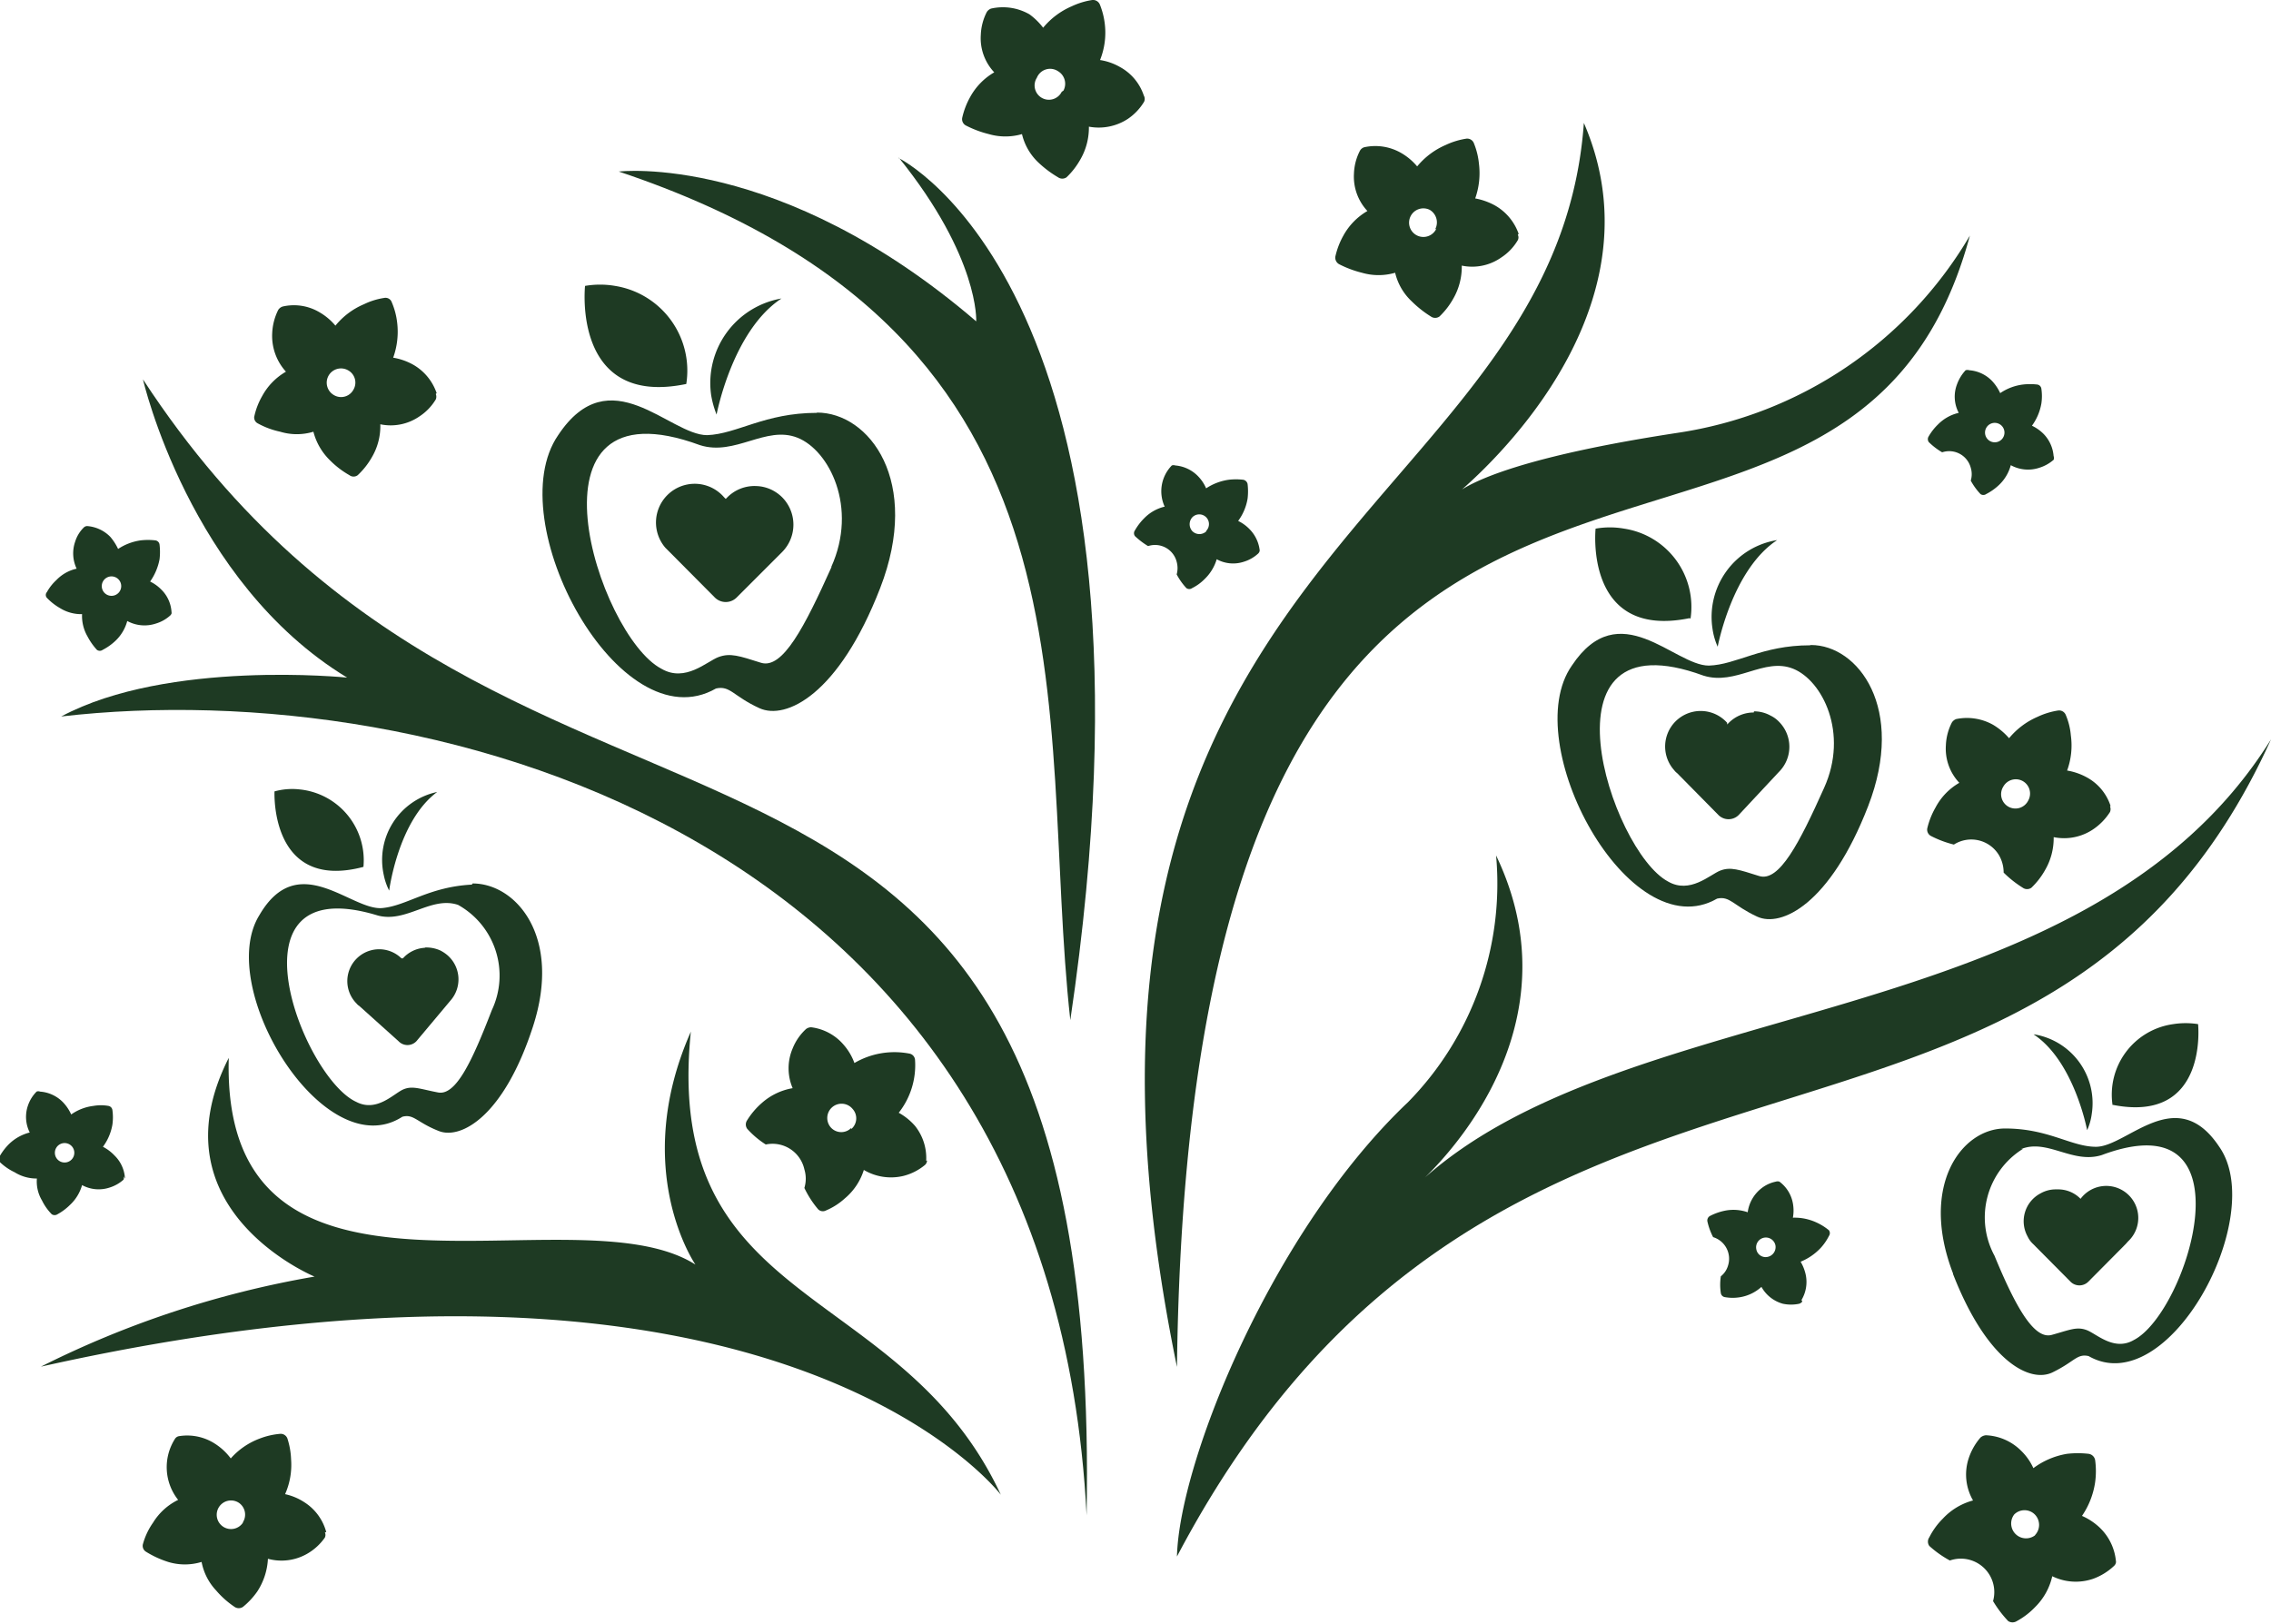
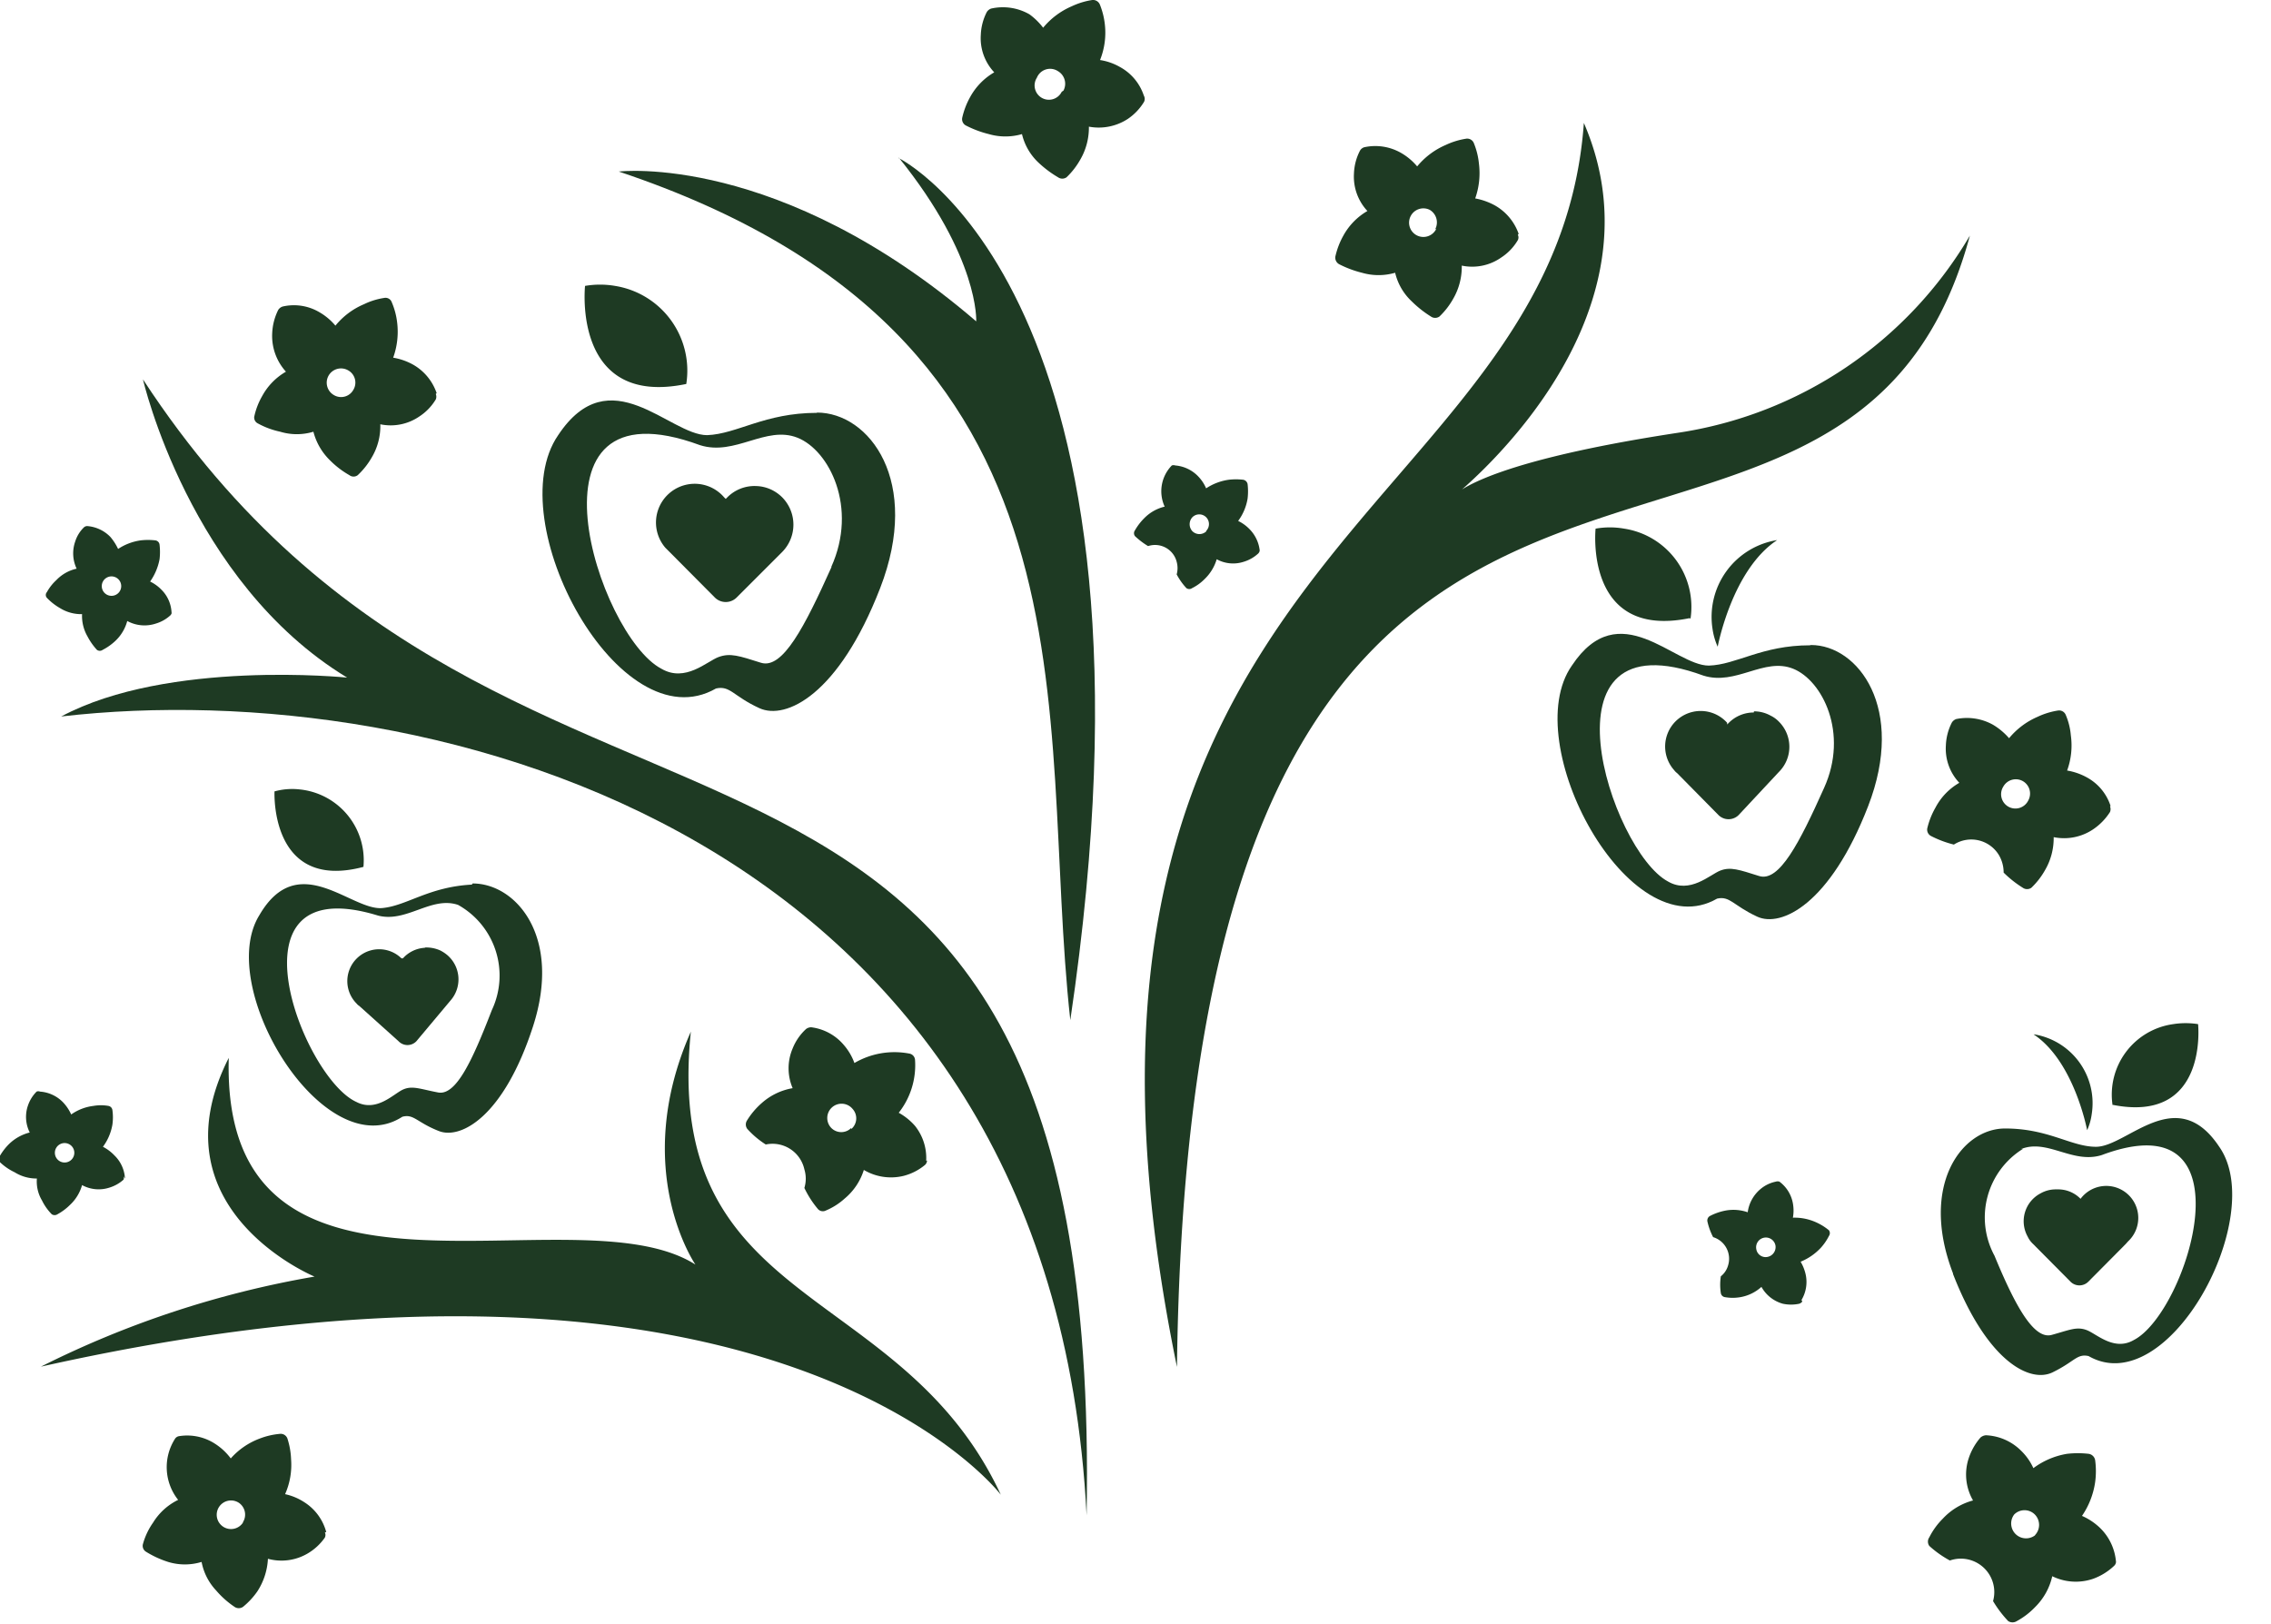
<svg xmlns="http://www.w3.org/2000/svg" viewBox="0 0 79.42 56.79">
  <defs>
    <style>.cls-1{fill:#1e3a23;}</style>
  </defs>
  <g id="Layer_2" data-name="Layer 2">
    <g id="Layer_1-2" data-name="Layer 1">
-       <path id="Trazado_213" data-name="Trazado 213" class="cls-1" d="M41.16,54.44C52.46,33,71.41,43.57,79.42,25.86c-6.55,10.52-22.76,8.76-29.94,15.65,0,0,6-5,2.84-11.59a10.91,10.91,0,0,1-3.08,8.63c-4.75,4.5-8,12.57-8.08,15.89" />
      <path id="Trazado_214" data-name="Trazado 214" class="cls-1" d="M41.16,47.81C41.67,7.09,64.37,25,68.89,8.24a14.3,14.3,0,0,1-10.23,6.9c-7.27,1.11-7.89,2.28-7.89,2.28s7.7-6,4.62-13.12c-1,13.93-20.12,14.88-14.23,43.51" />
      <path id="Trazado_215" data-name="Trazado 215" class="cls-1" d="M31.43,5.53s9.77,4.76,6,30.15C36.24,24.93,39,11.81,21.64,6c0,0,5.6-.68,12.5,5.24,0,0,.12-2.22-2.71-5.73" />
      <path id="Trazado_216" data-name="Trazado 216" class="cls-1" d="M38,53c.61-32.73-19.83-19.57-33-39.73,0,0,1.62,7.08,7.14,10.43,0,0-6.26-.64-10,1.36C15.13,23.55,36.79,29.14,38,53" />
      <path id="Trazado_217" data-name="Trazado 217" class="cls-1" d="M24.16,36.08c-1,9.79,7.35,8.7,10.84,16.2,0,0-7.76-10.25-33.57-4.48A34.2,34.2,0,0,1,11,44.65S5.31,42.3,8,37c-.28,10,12.08,4.53,16.32,7.23,0,0-2.28-3.3-.18-8.1" />
      <path id="Trazado_218" data-name="Trazado 218" class="cls-1" d="M59.12,21.64a2.77,2.77,0,0,0-2.32-3.15,2.87,2.87,0,0,0-1,0s-.41,3.89,3.29,3.13" />
      <path id="Trazado_219" data-name="Trazado 219" class="cls-1" d="M62.15,18.89A2.72,2.72,0,0,0,59.89,22a2.31,2.31,0,0,0,.18.62s.5-2.69,2.08-3.73" />
      <path id="Trazado_220" data-name="Trazado 220" class="cls-1" d="M63.3,22.57c-1.69,0-2.57.68-3.54.71-1.21,0-3.13-2.5-4.79,0-1.9,2.71,2,9.93,5.08,8.15.45-.1.56.24,1.4.63s2.55-.43,3.88-3.86-.35-5.64-2-5.64m.46,5c-.86,1.92-1.57,3.3-2.27,3.08s-1-.33-1.36-.19-1.06.83-1.83.38c-2-1.07-4.7-9.38,1.24-7.2,1.14.36,2.12-.65,3.14-.24s1.95,2.25,1.08,4.17" />
      <path id="Trazado_221" data-name="Trazado 221" class="cls-1" d="M61.33,24.92a1.23,1.23,0,0,0-.87.36l-.06.06,0-.06a1.24,1.24,0,0,0-1.85,1.66.47.47,0,0,0,.1.1l1.45,1.47a.5.5,0,0,0,.7,0h0L62.21,27a1.24,1.24,0,0,0,0-1.76,1,1,0,0,0-.29-.21,1.19,1.19,0,0,0-.58-.15Z" />
      <path id="Trazado_222" data-name="Trazado 222" class="cls-1" d="M24,13.43A3,3,0,0,0,21.51,10a3.09,3.09,0,0,0-1.05,0S20,14.26,24,13.43" />
-       <path id="Trazado_223" data-name="Trazado 223" class="cls-1" d="M27.33,10.44a3,3,0,0,0-2.46,3.38,3.28,3.28,0,0,0,.19.68s.55-2.93,2.27-4.06" />
      <path id="Trazado_224" data-name="Trazado 224" class="cls-1" d="M28.57,14.44c-1.83,0-2.79.74-3.84.78-1.32,0-3.4-2.73-5.21,0-2.07,3,2.15,10.8,5.52,8.86.5-.11.6.27,1.52.69s2.77-.46,4.22-4.2-.38-6.14-2.21-6.14m.51,5.4c-.94,2.09-1.71,3.59-2.47,3.35s-1.07-.35-1.48-.2-1.16.9-2,.41c-2.22-1.16-5.11-10.2,1.35-7.82,1.23.39,2.3-.7,3.41-.26s2.12,2.44,1.18,4.52" />
      <path id="Trazado_225" data-name="Trazado 225" class="cls-1" d="M26.44,17a1.34,1.34,0,0,0-1,.39l-.06.06-.06-.06a1.35,1.35,0,1,0-2.05,1.77l.15.15,1.58,1.59a.54.54,0,0,0,.76,0h0l1.59-1.59a1.36,1.36,0,0,0,0-1.92,1.39,1.39,0,0,0-.31-.23,1.32,1.32,0,0,0-.64-.16Z" />
      <path id="Trazado_226" data-name="Trazado 226" class="cls-1" d="M12.71,30.32a2.49,2.49,0,0,0-2.24-2.71,2.32,2.32,0,0,0-.87.07s-.17,3.51,3.11,2.64" />
-       <path id="Trazado_227" data-name="Trazado 227" class="cls-1" d="M15.29,27.7a2.43,2.43,0,0,0-1.87,2.9,2.11,2.11,0,0,0,.19.55s.31-2.44,1.68-3.45" />
      <path id="Trazado_228" data-name="Trazado 228" class="cls-1" d="M16.5,30.94c-1.51.08-2.27.74-3.13.82-1.09.1-2.94-2.09-4.3.25-1.57,2.53,2.27,8.81,5,7.05.4-.11.51.2,1.28.5s2.27-.51,3.29-3.66-.6-5-2.11-5m.67,4.43c-.68,1.76-1.25,3-1.88,2.88s-.9-.25-1.23-.1-.92.8-1.63.43c-1.88-.85-4.69-8.18.75-6.52,1,.27,1.87-.69,2.81-.37a2.83,2.83,0,0,1,1.18,3.68" />
      <path id="Trazado_229" data-name="Trazado 229" class="cls-1" d="M14.86,33.15a1.11,1.11,0,0,0-.77.37l-.05,0,0,0a1.11,1.11,0,1,0-1.56,1.59.27.27,0,0,0,.08.07l1.38,1.24a.43.43,0,0,0,.62,0h0L15.75,35a1.12,1.12,0,0,0-.09-1.58,1.27,1.27,0,0,0-.27-.18,1.19,1.19,0,0,0-.53-.1Z" />
      <path id="Trazado_230" data-name="Trazado 230" class="cls-1" d="M73.88,38.66A2.49,2.49,0,0,1,76,35.82a2.82,2.82,0,0,1,.87,0s.37,3.5-3,2.82" />
      <path id="Trazado_231" data-name="Trazado 231" class="cls-1" d="M71.15,36.18a2.44,2.44,0,0,1,2,2.79,2,2,0,0,1-.16.56s-.45-2.41-1.87-3.35" />
      <path id="Trazado_232" data-name="Trazado 232" class="cls-1" d="M68.3,44.56C69.5,47.64,71,48.38,71.78,48s.85-.66,1.26-.57c2.79,1.6,6.28-4.88,4.57-7.32-1.5-2.26-3.22,0-4.31,0-.87,0-1.66-.64-3.18-.64s-3,2-1.82,5.07m2.38-4.35c.92-.37,1.8.53,2.82.21,5.34-2,3,5.51,1.12,6.47-.69.4-1.3-.22-1.65-.35s-.6,0-1.22.17-1.27-1-2-2.77a2.82,2.82,0,0,1,1-3.74" />
      <path id="Trazado_233" data-name="Trazado 233" class="cls-1" d="M71.88,41.6a1.07,1.07,0,0,0-.52.14,1.1,1.1,0,0,0-.45,1.51.83.83,0,0,0,.19.26l1.31,1.32a.44.44,0,0,0,.62,0h0l1.31-1.32.08-.09a1.12,1.12,0,1,0-1.66-1.49h0l0,0,0,0a1.09,1.09,0,0,0-.78-.33Z" />
      <path id="Trazado_239" data-name="Trazado 239" class="cls-1" d="M73.81,28.19a1.75,1.75,0,0,0-.83-1,2.18,2.18,0,0,0-.69-.24,2.56,2.56,0,0,0,.13-1.23,2.31,2.31,0,0,0-.18-.72.25.25,0,0,0-.26-.15,2.61,2.61,0,0,0-.72.22,2.65,2.65,0,0,0-1,.75,2.3,2.3,0,0,0-.56-.47,1.87,1.87,0,0,0-1.29-.2.3.3,0,0,0-.15.12,1.9,1.9,0,0,0-.21.8,1.74,1.74,0,0,0,.47,1.31,2.15,2.15,0,0,0-.83.86,2.72,2.72,0,0,0-.29.73.25.25,0,0,0,.13.27,3.66,3.66,0,0,0,.8.3,1.13,1.13,0,0,1,1.57.36,1.2,1.2,0,0,1,.17.62,3.81,3.81,0,0,0,.67.53.26.26,0,0,0,.3,0,2.64,2.64,0,0,0,.48-.62,2.22,2.22,0,0,0,.3-1.15A1.82,1.82,0,0,0,73.21,29a2.07,2.07,0,0,0,.58-.6.27.27,0,0,0,0-.2M70.93,28a.5.5,0,1,1-.87-.49.5.5,0,0,1,.68-.19h0a.5.5,0,0,1,.19.68" />
      <path id="Trazado_240" data-name="Trazado 240" class="cls-1" d="M74,54.64a1.86,1.86,0,0,0-.57-1.21,2.16,2.16,0,0,0-.62-.41,2.8,2.8,0,0,0,.46-1.18,2.84,2.84,0,0,0,0-.77.27.27,0,0,0-.22-.22,3.29,3.29,0,0,0-.77,0,2.71,2.71,0,0,0-1.17.5,2,2,0,0,0-.43-.61,1.85,1.85,0,0,0-1.23-.54.33.33,0,0,0-.19.08,2.13,2.13,0,0,0-.42.75A1.81,1.81,0,0,0,69,52.48a2.23,2.23,0,0,0-1.06.64,2.51,2.51,0,0,0-.47.65.26.26,0,0,0,0,.3,3.61,3.61,0,0,0,.72.51A1.17,1.17,0,0,1,69.7,56a4,4,0,0,0,.53.7.28.28,0,0,0,.3,0,2.59,2.59,0,0,0,.64-.49,2.19,2.19,0,0,0,.6-1.08,1.87,1.87,0,0,0,1.43.09,2.12,2.12,0,0,0,.73-.45.21.21,0,0,0,.07-.18m-2.82-.9a.52.52,0,0,1-.74-.72.51.51,0,0,1,.72,0h0a.52.52,0,0,1,0,.73" />
      <path id="Trazado_241" data-name="Trazado 241" class="cls-1" d="M53.11,8.18a1.84,1.84,0,0,0-.84-1,2.3,2.3,0,0,0-.68-.24,2.66,2.66,0,0,0,.13-1.22A2.54,2.54,0,0,0,51.54,5a.25.25,0,0,0-.26-.15,2.61,2.61,0,0,0-.72.22,2.65,2.65,0,0,0-1,.75A2.09,2.09,0,0,0,49,5.35a1.81,1.81,0,0,0-1.29-.2.26.26,0,0,0-.15.12,1.87,1.87,0,0,0-.21.8,1.76,1.76,0,0,0,.47,1.31,2.24,2.24,0,0,0-.84.86,2.69,2.69,0,0,0-.28.73.26.26,0,0,0,.13.27,3.66,3.66,0,0,0,.8.3,2.08,2.08,0,0,0,1.16,0,2,2,0,0,0,.58,1,3.81,3.81,0,0,0,.67.53.26.26,0,0,0,.3,0,2.64,2.64,0,0,0,.48-.62,2.23,2.23,0,0,0,.3-1.16A1.77,1.77,0,0,0,52.51,9a1.82,1.82,0,0,0,.57-.6.21.21,0,0,0,0-.19M50.23,8A.5.5,0,1,1,50,7.34h0a.51.51,0,0,1,.19.68" />
      <path id="Trazado_242" data-name="Trazado 242" class="cls-1" d="M40,3.34a1.77,1.77,0,0,0-.84-1,2,2,0,0,0-.69-.24A2.57,2.57,0,0,0,38.64.87a2.62,2.62,0,0,0-.18-.72A.26.26,0,0,0,38.2,0a2.61,2.61,0,0,0-.72.22,2.65,2.65,0,0,0-1,.75A2.3,2.3,0,0,0,36,.5,1.87,1.87,0,0,0,34.66.3a.3.3,0,0,0-.15.12,1.9,1.9,0,0,0-.21.8,1.74,1.74,0,0,0,.47,1.31,2.24,2.24,0,0,0-.84.86,2.69,2.69,0,0,0-.28.73.25.25,0,0,0,.13.27,3.66,3.66,0,0,0,.8.3,2.08,2.08,0,0,0,1.16,0,2,2,0,0,0,.58,1A3.81,3.81,0,0,0,37,6.2a.26.26,0,0,0,.3,0,2.64,2.64,0,0,0,.48-.62,2.22,2.22,0,0,0,.3-1.15,1.86,1.86,0,0,0,1.36-.27,1.92,1.92,0,0,0,.57-.6.24.24,0,0,0,0-.2m-2.88-.15a.5.5,0,1,1-.87-.49A.5.5,0,0,1,37,2.49h0a.51.51,0,0,1,.19.68" />
      <path id="Trazado_243" data-name="Trazado 243" class="cls-1" d="M32.39,40.6A1.8,1.8,0,0,0,32,39.38a2.1,2.1,0,0,0-.57-.46A2.69,2.69,0,0,0,32,37.07a.24.24,0,0,0-.2-.22,2.77,2.77,0,0,0-1.92.33,2,2,0,0,0-.37-.63,1.78,1.78,0,0,0-1.14-.62.3.3,0,0,0-.18.06,1.85,1.85,0,0,0-.47.68,1.77,1.77,0,0,0,0,1.39,2.18,2.18,0,0,0-1.08.52,2.66,2.66,0,0,0-.51.6.26.26,0,0,0,0,.3,3.11,3.11,0,0,0,.65.55,1.14,1.14,0,0,1,1.35.87,1.11,1.11,0,0,1,0,.65,3.39,3.39,0,0,0,.46.72.23.23,0,0,0,.29.07,2.31,2.31,0,0,0,.66-.42,2.13,2.13,0,0,0,.67-1,1.86,1.86,0,0,0,1.38.21,1.91,1.91,0,0,0,.74-.37.22.22,0,0,0,.09-.17m-2.65-1.14a.49.49,0,0,1-.7,0,.5.5,0,1,1,.75-.66h0a.49.49,0,0,1-.05.7" />
      <path id="Trazado_244" data-name="Trazado 244" class="cls-1" d="M11.41,53.59a1.78,1.78,0,0,0-.77-1.05,2,2,0,0,0-.67-.28,2.52,2.52,0,0,0,.21-1.21,2.68,2.68,0,0,0-.13-.74.25.25,0,0,0-.25-.16,2.59,2.59,0,0,0-.73.17,2.53,2.53,0,0,0-1,.69,2.09,2.09,0,0,0-.53-.5,1.79,1.79,0,0,0-1.27-.28.21.21,0,0,0-.16.11,1.84,1.84,0,0,0,.12,2.12,2.12,2.12,0,0,0-.88.8A2.41,2.41,0,0,0,5,54a.24.24,0,0,0,.1.27,3.43,3.43,0,0,0,.78.36,2,2,0,0,0,1.17,0,2,2,0,0,0,.51,1,3.15,3.15,0,0,0,.64.57.26.26,0,0,0,.3,0A2.63,2.63,0,0,0,9,55.66a2.3,2.3,0,0,0,.37-1.14,1.8,1.8,0,0,0,1.38-.18,1.92,1.92,0,0,0,.61-.56.22.22,0,0,0,0-.19m-2.86-.34a.5.5,0,1,1-.15-.69h0a.5.5,0,0,1,.14.69" />
      <path id="Trazado_245" data-name="Trazado 245" class="cls-1" d="M15.27,13.75a1.82,1.82,0,0,0-.83-1,2.18,2.18,0,0,0-.69-.24,2.67,2.67,0,0,0,.14-1.22,2.55,2.55,0,0,0-.19-.72.23.23,0,0,0-.26-.15,2.45,2.45,0,0,0-.71.22,2.58,2.58,0,0,0-1,.75,2.09,2.09,0,0,0-.56-.47,1.75,1.75,0,0,0-1.28-.2.28.28,0,0,0-.16.12,2,2,0,0,0-.21.8A1.86,1.86,0,0,0,10,13a2.19,2.19,0,0,0-.83.85,2.5,2.5,0,0,0-.28.73A.23.23,0,0,0,9,14.8a2.86,2.86,0,0,0,.8.3,2,2,0,0,0,1.16,0,2.15,2.15,0,0,0,.58,1,3.14,3.14,0,0,0,.68.52.24.24,0,0,0,.29,0A2.64,2.64,0,0,0,13,16a2.14,2.14,0,0,0,.3-1.16,1.77,1.77,0,0,0,1.36-.27,1.85,1.85,0,0,0,.58-.6.25.25,0,0,0,0-.19m-2.88-.15a.49.49,0,0,1-.68.19.5.5,0,0,1-.19-.68.5.5,0,0,1,.68-.19h0a.49.49,0,0,1,.19.68" />
-       <path id="Trazado_246" data-name="Trazado 246" class="cls-1" d="M71.82,16a1.25,1.25,0,0,0-.35-.82,1.46,1.46,0,0,0-.41-.29,1.86,1.86,0,0,0,.33-.78,1.75,1.75,0,0,0,0-.51.17.17,0,0,0-.14-.15,2.17,2.17,0,0,0-.51,0,1.81,1.81,0,0,0-.79.3,1.62,1.62,0,0,0-.28-.42,1.23,1.23,0,0,0-.8-.38.21.21,0,0,0-.13,0,1.44,1.44,0,0,0-.3.49,1.21,1.21,0,0,0,.06,1,1.48,1.48,0,0,0-.72.4,1.91,1.91,0,0,0-.33.42.18.18,0,0,0,0,.2,2.35,2.35,0,0,0,.47.36.78.78,0,0,1,1,.54.77.77,0,0,1,0,.45,2.25,2.25,0,0,0,.34.47.17.17,0,0,0,.2,0,1.94,1.94,0,0,0,.44-.31,1.48,1.48,0,0,0,.42-.7,1.25,1.25,0,0,0,1,.09,1.37,1.37,0,0,0,.5-.28.21.21,0,0,0,0-.13M70,15.37a.34.34,0,1,1,0-.48.34.34,0,0,1,0,.48" />
      <path id="Trazado_247" data-name="Trazado 247" class="cls-1" d="M63,45.47a1.23,1.23,0,0,0,.15-.88,1.52,1.52,0,0,0-.18-.46,2,2,0,0,0,.7-.48,1.84,1.84,0,0,0,.29-.42.17.17,0,0,0,0-.2,1.94,1.94,0,0,0-.43-.27,1.82,1.82,0,0,0-.83-.17,1.4,1.4,0,0,0,0-.5,1.21,1.21,0,0,0-.47-.76.2.2,0,0,0-.13,0,1.2,1.2,0,0,0-.51.24,1.28,1.28,0,0,0-.47.83,1.52,1.52,0,0,0-.82-.05,2,2,0,0,0-.5.18.18.18,0,0,0-.09.19,2.27,2.27,0,0,0,.2.55.79.79,0,0,1,.52,1,.74.74,0,0,1-.25.37,1.94,1.94,0,0,0,0,.59.17.17,0,0,0,.15.14,1.56,1.56,0,0,0,.53,0,1.47,1.47,0,0,0,.74-.36,1.23,1.23,0,0,0,.75.59,1.37,1.37,0,0,0,.57,0,.21.21,0,0,0,.11-.08m-1.21-1.56a.33.33,0,0,1-.4-.27.34.34,0,0,1,.67-.13h0a.35.35,0,0,1-.27.4" />
      <path id="Trazado_248" data-name="Trazado 248" class="cls-1" d="M44.06,19.33a1.26,1.26,0,0,0-.36-.82,1.41,1.41,0,0,0-.4-.29,1.81,1.81,0,0,0,.33-.78,2.16,2.16,0,0,0,0-.51.19.19,0,0,0-.15-.15,2.17,2.17,0,0,0-.51,0,1.91,1.91,0,0,0-.79.3,1.39,1.39,0,0,0-.27-.41,1.25,1.25,0,0,0-.81-.39.18.18,0,0,0-.12,0,1.29,1.29,0,0,0-.25,1.44,1.48,1.48,0,0,0-.71.4,2,2,0,0,0-.33.43.17.17,0,0,0,0,.2,2.66,2.66,0,0,0,.46.35.78.78,0,0,1,1,.55.82.82,0,0,1,0,.44,2.21,2.21,0,0,0,.34.48.17.17,0,0,0,.2,0,1.62,1.62,0,0,0,.43-.31,1.59,1.59,0,0,0,.43-.7,1.19,1.19,0,0,0,.94.09,1.3,1.3,0,0,0,.5-.28.16.16,0,0,0,.06-.12m-1.86-.67a.35.35,0,0,1-.49,0,.36.36,0,0,1,0-.49.34.34,0,0,1,.48,0,.34.34,0,0,1,0,.48" />
      <path id="Trazado_249" data-name="Trazado 249" class="cls-1" d="M6,21.45a1.2,1.2,0,0,0-.35-.82,1.41,1.41,0,0,0-.4-.29,2,2,0,0,0,.33-.78,2.18,2.18,0,0,0,0-.51.17.17,0,0,0-.15-.15,2.18,2.18,0,0,0-.51,0,1.91,1.91,0,0,0-.79.3,1.88,1.88,0,0,0-.27-.42,1.26,1.26,0,0,0-.81-.38.17.17,0,0,0-.12.05,1.18,1.18,0,0,0-.3.49,1.25,1.25,0,0,0,.05.95,1.4,1.4,0,0,0-.71.4,1.65,1.65,0,0,0-.33.42.15.15,0,0,0,0,.2,2,2,0,0,0,.46.36,1.4,1.4,0,0,0,.77.21,1.43,1.43,0,0,0,.19.78,2.21,2.21,0,0,0,.33.47.17.17,0,0,0,.2,0,1.94,1.94,0,0,0,.44-.31,1.48,1.48,0,0,0,.42-.7,1.26,1.26,0,0,0,1,.09,1.3,1.3,0,0,0,.5-.28.18.18,0,0,0,.06-.13m-1.87-.66a.34.34,0,1,1,0-.48.34.34,0,0,1,0,.48" />
      <path id="Trazado_250" data-name="Trazado 250" class="cls-1" d="M4.37,41.22A1.21,1.21,0,0,0,4,40.41a1.5,1.5,0,0,0-.4-.3,1.82,1.82,0,0,0,.33-.77,1.8,1.8,0,0,0,0-.52.17.17,0,0,0-.14-.14,1.51,1.51,0,0,0-.52,0,1.7,1.7,0,0,0-.78.3,1.54,1.54,0,0,0-.28-.42,1.24,1.24,0,0,0-.81-.38.15.15,0,0,0-.12,0,1.26,1.26,0,0,0-.3.48,1.21,1.21,0,0,0,.06.95,1.6,1.6,0,0,0-.72.4,2,2,0,0,0-.33.43.18.18,0,0,0,0,.2A1.93,1.93,0,0,0,.51,41a1.44,1.44,0,0,0,.78.22,1.29,1.29,0,0,0,.18.77,1.82,1.82,0,0,0,.34.48.18.18,0,0,0,.2,0,1.92,1.92,0,0,0,.43-.32,1.5,1.5,0,0,0,.43-.7,1.21,1.21,0,0,0,.95.09,1.31,1.31,0,0,0,.5-.28.17.17,0,0,0,0-.12M2.5,40.56a.34.34,0,1,1,0-.48.34.34,0,0,1,0,.48" />
    </g>
  </g>
</svg>